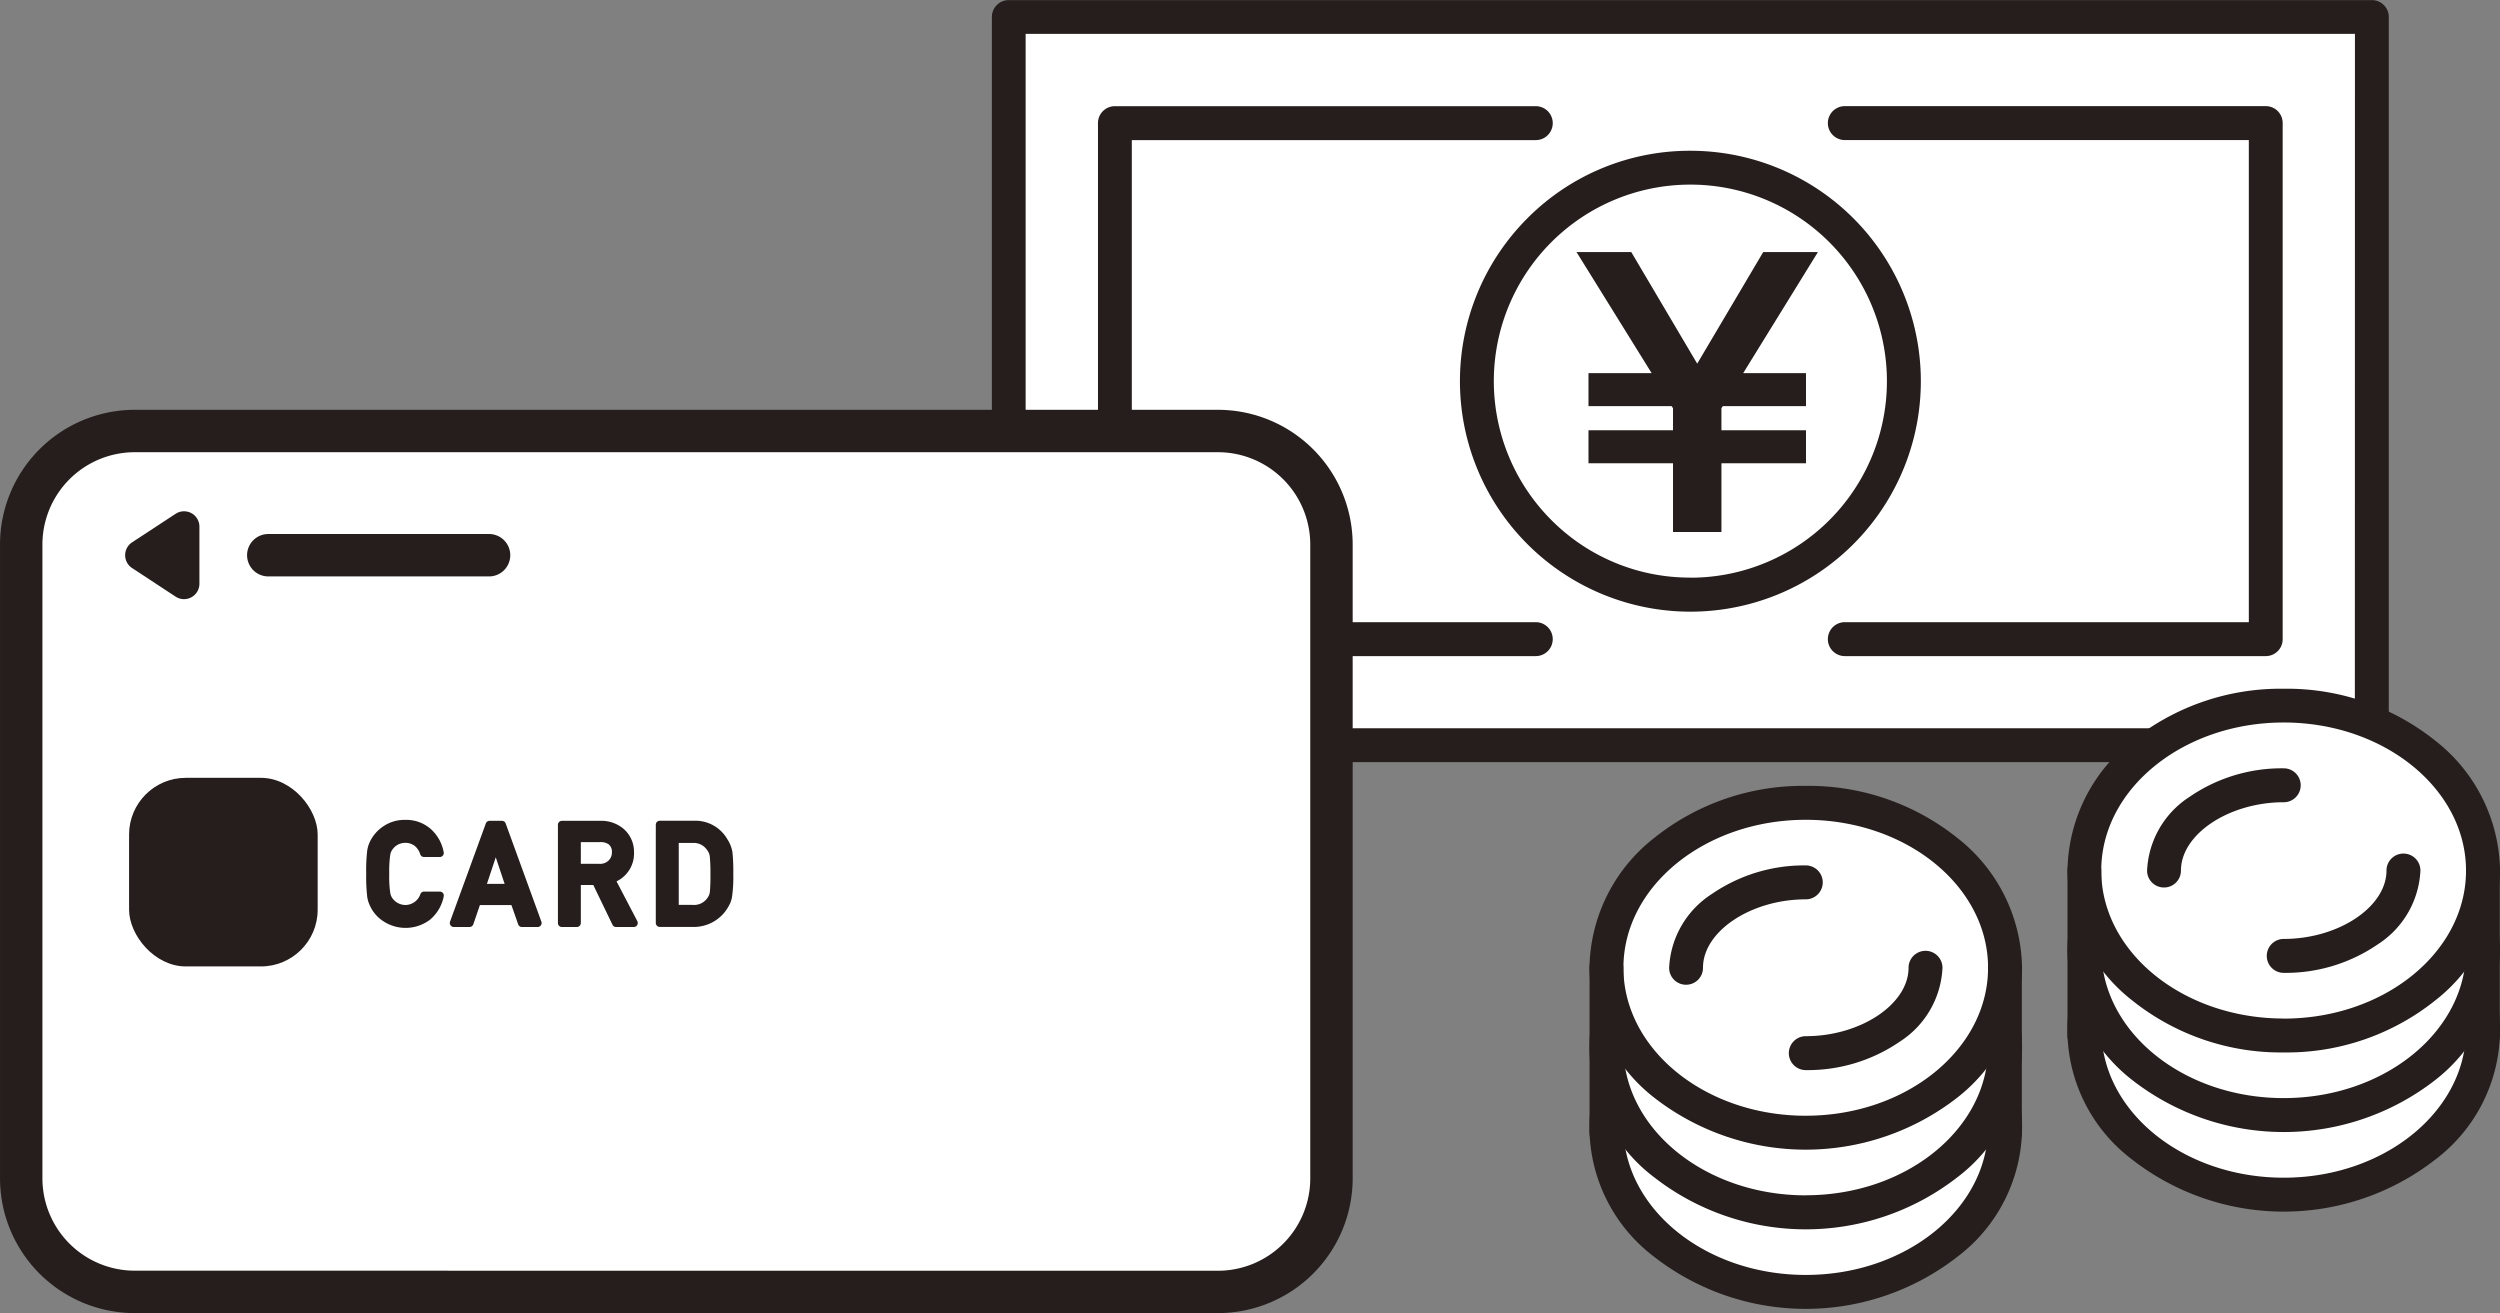
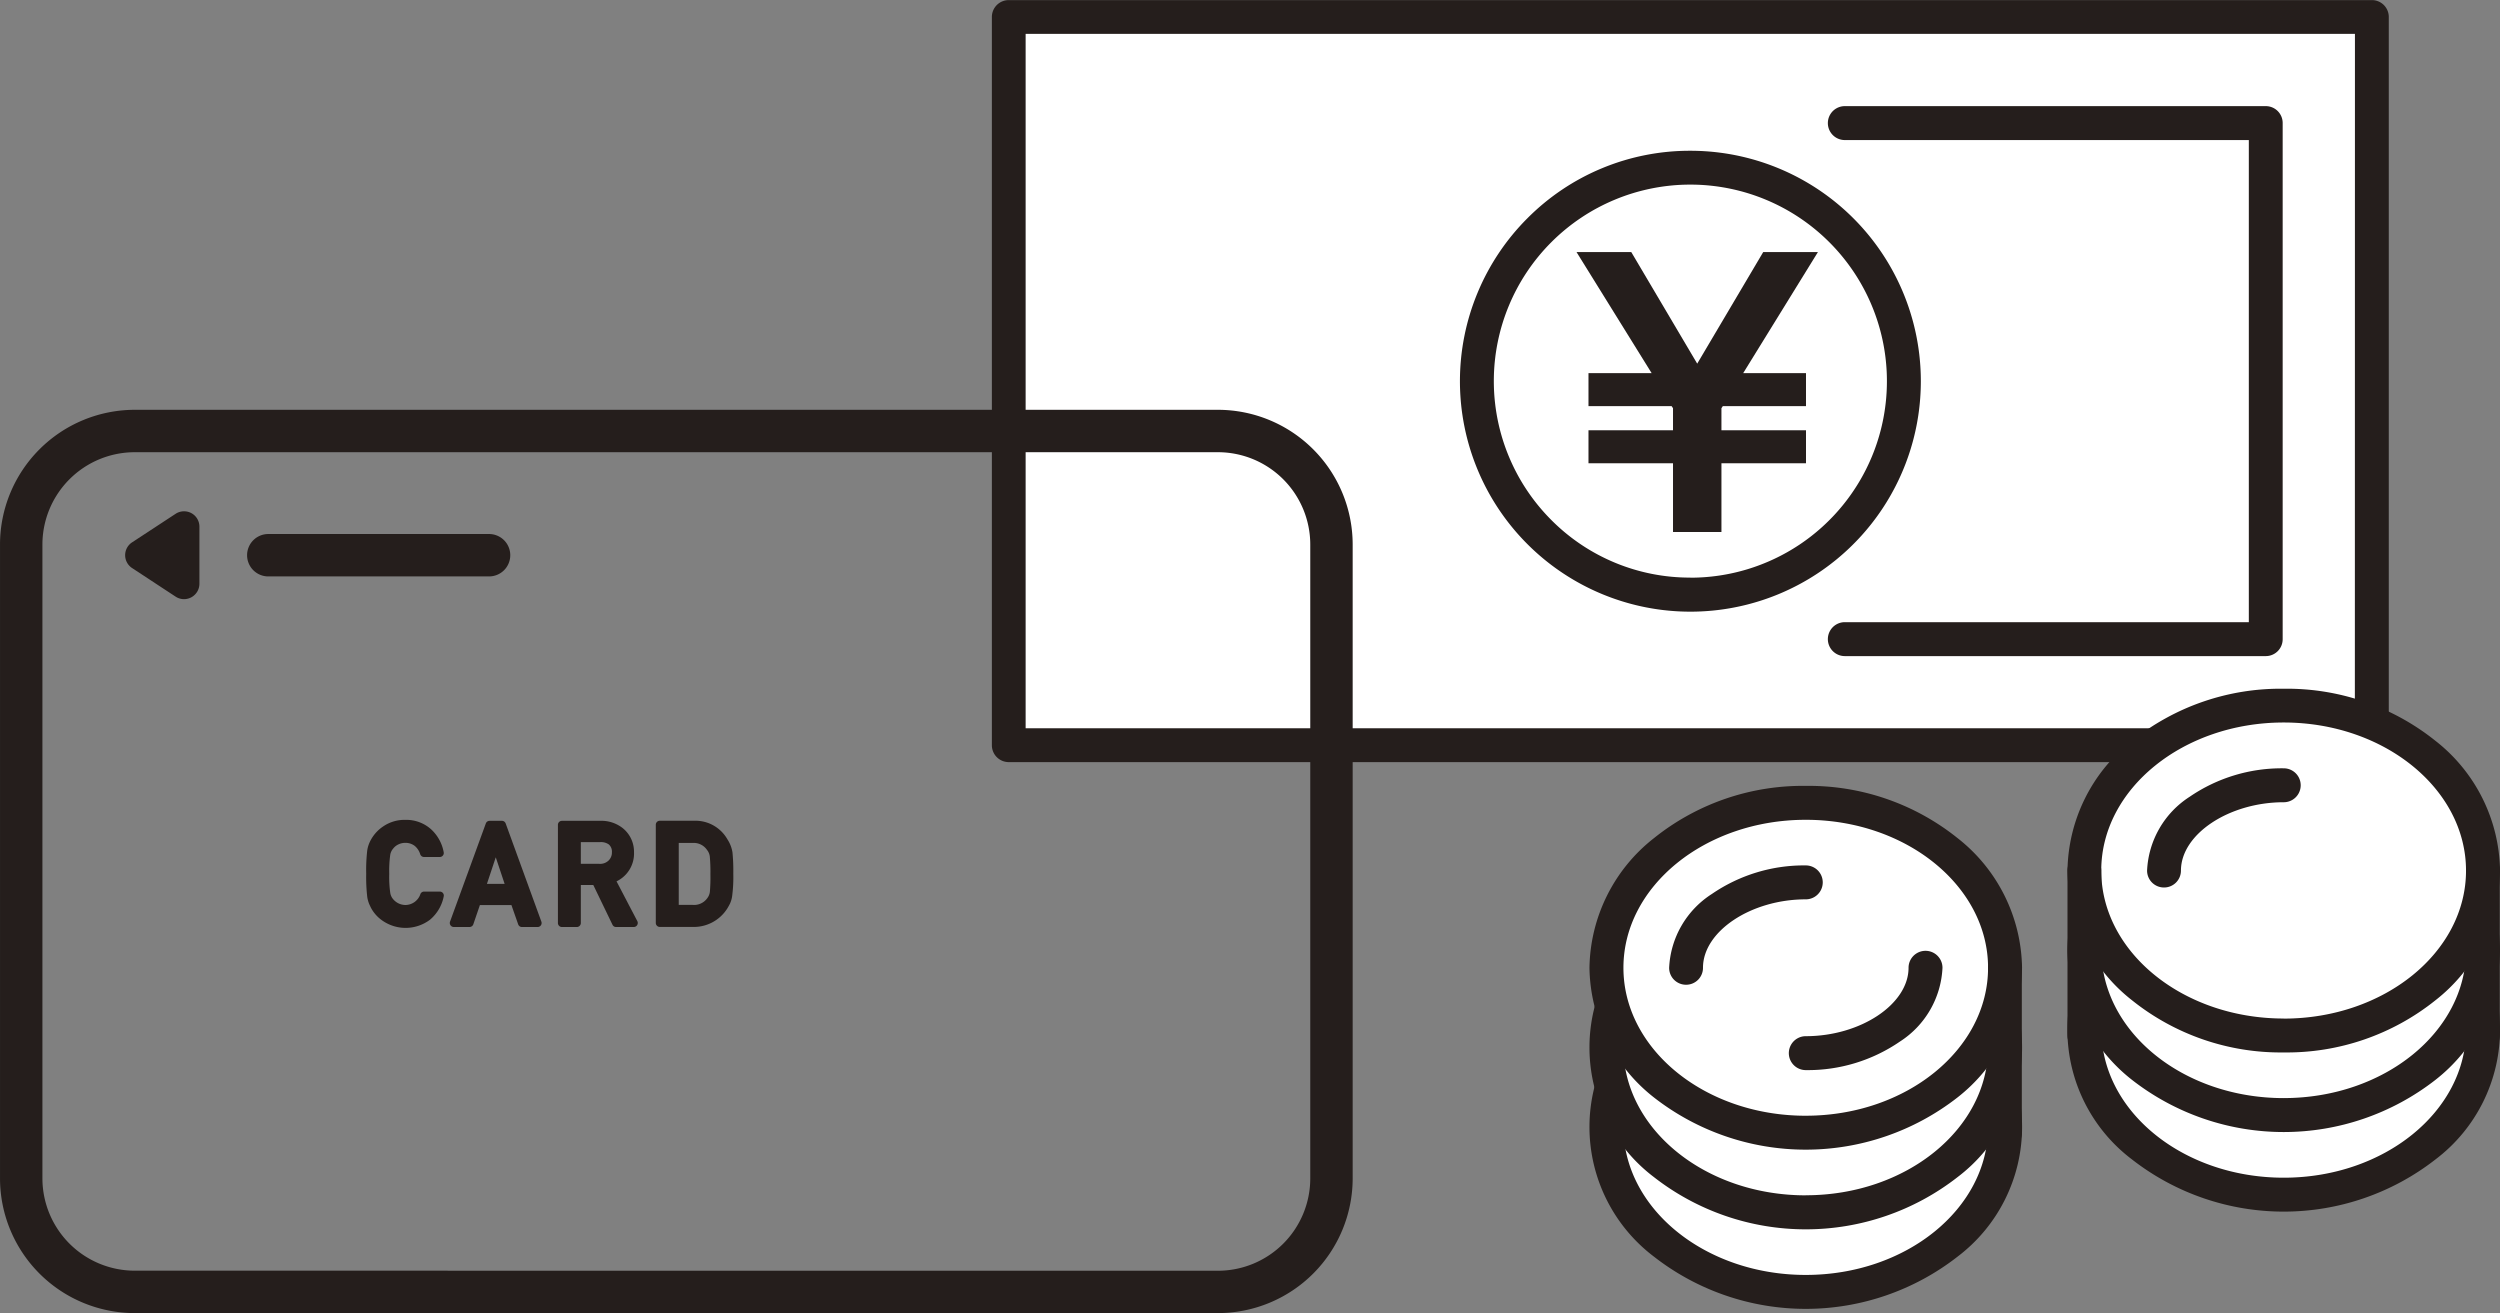
<svg xmlns="http://www.w3.org/2000/svg" width="148.094" height="77.784" viewBox="0 0 148.094 77.784">
  <rect x="0" y="0" width="148.094" height="77.784" fill="#808080" stroke="none" />
  <defs>
    <style>
      .cls-1 {
        fill: #fff;
      }

      .cls-2 {
        fill: #251e1c;
      }
    </style>
  </defs>
  <g id="アートワーク_81" data-name="アートワーク 81" transform="translate(74.173 38.767)">
    <g id="グループ_2725" data-name="グループ 2725" transform="translate(-72.916 -37.761)">
      <g id="グループ_2722" data-name="グループ 2722" transform="translate(58.499)">
        <rect id="長方形_897" data-name="長方形 897" class="cls-1" width="80.75" height="43.14" />
        <path id="長方形_897_-_アウトライン" data-name="長方形 897 - アウトライン" class="cls-2" d="M0-1H80.75a1,1,0,0,1,1,1V43.14a1,1,0,0,1-1,1H0a1,1,0,0,1-1-1V0A1,1,0,0,1,0-1ZM79.745,1H1V42.136h78.74Z" />
-         <path id="パス_10306" data-name="パス 10306" class="cls-2" d="M51.222,34.476H26.289a1,1,0,0,1-1-1V2.9a1,1,0,0,1,1-1H51.223a1,1,0,0,1,0,2.01H27.293V32.466H51.222a1,1,0,0,1,0,2.01Z" transform="translate(-20.003 3.384)" />
        <path id="パス_10307" data-name="パス 10307" class="cls-2" d="M68.437,34.476H43.5a1,1,0,0,1,0-2.01H67.432V3.907H43.5a1,1,0,0,1,0-2.01H68.437a1,1,0,0,1,1,1V33.471A1,1,0,0,1,68.437,34.476Z" transform="translate(6.027 3.384)" />
        <path id="楕円形_117" data-name="楕円形 117" class="cls-2" d="M12.645-1A13.65,13.65,0,0,1,26.3,12.645,13.65,13.65,0,0,1,2.993,22.3a13.65,13.65,0,0,1,0-19.3A13.561,13.561,0,0,1,12.645-1Zm0,25.29A11.64,11.64,0,0,0,20.876,4.414,11.64,11.64,0,0,0,4.414,20.876,11.564,11.564,0,0,0,12.645,24.285Z" transform="translate(27.73 8.925)" />
        <g id="グループ_2719" data-name="グループ 2719" transform="translate(33.634 13.927)">
          <path id="パス_10308" data-name="パス 10308" class="cls-2" d="M37.883,18.455V16.5H42.89V15.191l-.083-.123H37.883V13.114h3.741l-4.449-7.17h3.243l3.906,6.609,3.909-6.609h3.241l-4.426,7.17h3.72v1.954H45.842l-.083.123V16.5h5.009v1.952H45.759v4.075H42.89V18.455Z" transform="translate(-37.175 -5.944)" />
        </g>
        <g id="グループ_2720" data-name="グループ 2720" transform="translate(35.405 46.553)">
          <path id="パス_10309" data-name="パス 10309" class="cls-1" d="M49.687,22.684c-6.522,0-11.807,4.376-11.807,9.772s5.286,9.77,11.807,9.77,11.81-4.374,11.81-9.77S56.209,22.684,49.687,22.684Z" transform="translate(-37.88 -13.256)" />
          <path id="パス_10309_-_アウトライン" data-name="パス 10309 - アウトライン" class="cls-2" d="M49.687,21.679a14.08,14.08,0,0,1,8.991,3.093,9.631,9.631,0,0,1,0,15.367,14.616,14.616,0,0,1-17.981,0,9.633,9.633,0,0,1,0-15.366A14.076,14.076,0,0,1,49.687,21.679Zm0,19.542c5.958,0,10.8-3.932,10.8-8.765s-4.847-8.767-10.8-8.767-10.8,3.933-10.8,8.767S43.731,41.221,49.687,41.221Z" transform="translate(-37.88 -13.256)" />
          <path id="パス_10310" data-name="パス 10310" class="cls-1" d="M49.687,20.808c-6.522,0-11.807,4.374-11.807,9.77s5.286,9.77,11.807,9.77,11.81-4.374,11.81-9.77S56.209,20.808,49.687,20.808Z" transform="translate(-37.88 -16.093)" />
          <path id="パス_10310_-_アウトライン" data-name="パス 10310 - アウトライン" class="cls-2" d="M49.687,19.8A14.083,14.083,0,0,1,58.678,22.9a9.63,9.63,0,0,1,0,15.365,14.616,14.616,0,0,1-17.981,0,9.632,9.632,0,0,1,0-15.365A14.079,14.079,0,0,1,49.687,19.8Zm0,19.539c5.958,0,10.8-3.932,10.8-8.765s-4.847-8.765-10.8-8.765-10.8,3.932-10.8,8.765S43.731,39.343,49.687,39.343Z" transform="translate(-37.88 -16.093)" />
          <path id="パス_10311" data-name="パス 10311" class="cls-1" d="M49.687,18.931c-6.522,0-11.807,4.374-11.807,9.77s5.286,9.77,11.807,9.77S61.5,34.1,61.5,28.7,56.209,18.931,49.687,18.931Z" transform="translate(-37.88 -18.931)" />
          <path id="パス_10311_-_アウトライン" data-name="パス 10311 - アウトライン" class="cls-2" d="M49.687,17.926a14.083,14.083,0,0,1,8.991,3.092A9.932,9.932,0,0,1,62.5,28.7a9.932,9.932,0,0,1-3.824,7.683,14.616,14.616,0,0,1-17.981,0A9.933,9.933,0,0,1,36.875,28.7,9.933,9.933,0,0,1,40.7,21.018,14.079,14.079,0,0,1,49.687,17.926Zm0,19.539c5.958,0,10.8-3.932,10.8-8.765s-4.847-8.765-10.8-8.765-10.8,3.932-10.8,8.765S43.731,37.466,49.687,37.466Z" transform="translate(-37.88 -18.931)" />
          <path id="パス_10312" data-name="パス 10312" class="cls-2" d="M42.581,28.882a1,1,0,0,1,0-2.01c3.243,0,6.087-1.894,6.087-4.052a1,1,0,1,1,2.01,0,5.493,5.493,0,0,1-2.526,4.374A9.645,9.645,0,0,1,42.581,28.882Z" transform="translate(-30.771 -13.05)" />
          <path id="パス_10313" data-name="パス 10313" class="cls-2" d="M39.757,26.869a1,1,0,0,1-1-1,5.492,5.492,0,0,1,2.526-4.374A9.65,9.65,0,0,1,46.851,19.8a1,1,0,0,1,0,2.01c-3.244,0-6.089,1.894-6.089,4.052A1,1,0,0,1,39.757,26.869Z" transform="translate(-35.042 -16.094)" />
-           <path id="線_87" data-name="線 87" class="cls-2" d="M0,10.775a1,1,0,0,1-1-1V0A1,1,0,0,1,0-1,1,1,0,0,1,1,0v9.77A1,1,0,0,1,0,10.775Z" transform="translate(0 9.77)" />
          <path id="線_88" data-name="線 88" class="cls-2" d="M0,10.775a1,1,0,0,1-1-1V0A1,1,0,0,1,0-1,1,1,0,0,1,1,0v9.77A1,1,0,0,1,0,10.775Z" transform="translate(23.607 9.77)" />
        </g>
        <g id="グループ_2721" data-name="グループ 2721" transform="translate(63.717 40.793)">
          <path id="パス_10314" data-name="パス 10314" class="cls-1" d="M60.96,20.392c-6.522,0-11.81,4.374-11.81,9.77s5.288,9.77,11.81,9.77,11.807-4.374,11.807-9.77S67.481,20.392,60.96,20.392Z" transform="translate(-49.15 -10.962)" />
          <path id="パス_10314_-_アウトライン" data-name="パス 10314 - アウトライン" class="cls-2" d="M60.96,19.387a14.079,14.079,0,0,1,8.99,3.092,9.632,9.632,0,0,1,0,15.365,14.616,14.616,0,0,1-17.981,0,9.63,9.63,0,0,1,0-15.365A14.083,14.083,0,0,1,60.96,19.387Zm0,19.54c5.956,0,10.8-3.932,10.8-8.765S66.916,21.4,60.96,21.4s-10.8,3.932-10.8,8.765S55,38.927,60.96,38.927Z" transform="translate(-49.15 -10.962)" />
          <path id="パス_10315" data-name="パス 10315" class="cls-1" d="M60.96,18.515c-6.522,0-11.81,4.374-11.81,9.77s5.288,9.77,11.81,9.77,11.807-4.374,11.807-9.77S67.481,18.515,60.96,18.515Z" transform="translate(-49.15 -13.8)" />
          <path id="パス_10315_-_アウトライン" data-name="パス 10315 - アウトライン" class="cls-2" d="M60.96,17.51a14.079,14.079,0,0,1,8.99,3.092,9.933,9.933,0,0,1,3.822,7.683,9.933,9.933,0,0,1-3.822,7.683,14.616,14.616,0,0,1-17.981,0,9.932,9.932,0,0,1-3.824-7.683A9.932,9.932,0,0,1,51.969,20.6,14.083,14.083,0,0,1,60.96,17.51Zm0,19.539c5.956,0,10.8-3.932,10.8-8.765s-4.846-8.765-10.8-8.765-10.8,3.932-10.8,8.765S55,37.05,60.96,37.05Z" transform="translate(-49.15 -13.8)" />
          <ellipse id="楕円形_118" data-name="楕円形 118" class="cls-1" cx="11.808" cy="9.771" rx="11.808" ry="9.771" transform="translate(0)" />
          <path id="楕円形_118_-_アウトライン" data-name="楕円形 118 - アウトライン" class="cls-2" d="M11.808-1A14.08,14.08,0,0,1,20.8,2.088a9.933,9.933,0,0,1,3.823,7.683A9.933,9.933,0,0,1,20.8,17.453a14.08,14.08,0,0,1-8.99,3.092,14.08,14.08,0,0,1-8.99-3.092A9.933,9.933,0,0,1-1,9.771,9.933,9.933,0,0,1,2.818,2.088,14.08,14.08,0,0,1,11.808-1Zm0,19.541c5.957,0,10.8-3.932,10.8-8.766S17.765,1,11.808,1,1,4.937,1,9.771,5.851,18.536,11.808,18.536Z" transform="translate(0)" />
-           <path id="パス_10316" data-name="パス 10316" class="cls-2" d="M53.851,26.589a1,1,0,1,1,0-2.01c3.243,0,6.087-1.894,6.087-4.052a1,1,0,1,1,2.01,0A5.493,5.493,0,0,1,59.422,24.9,9.645,9.645,0,0,1,53.851,26.589Z" transform="translate(-42.041 -10.758)" />
          <path id="パス_10317" data-name="パス 10317" class="cls-2" d="M51.027,24.574a1,1,0,0,1-1-1A5.489,5.489,0,0,1,52.549,19.2a9.654,9.654,0,0,1,5.573-1.686,1,1,0,1,1,0,2.01c-3.244,0-6.089,1.892-6.089,4.05A1,1,0,0,1,51.027,24.574Z" transform="translate(-46.312 -13.8)" />
          <path id="線_89" data-name="線 89" class="cls-2" d="M0,10.775a1,1,0,0,1-1-1V0A1,1,0,0,1,0-1,1,1,0,0,1,1,0V9.77A1,1,0,0,1,0,10.775Z" transform="translate(0 9.77)" />
          <path id="線_90" data-name="線 90" class="cls-2" d="M0,10.775a1,1,0,0,1-1-1V0A1,1,0,0,1,0-1,1,1,0,0,1,1,0V9.77A1,1,0,0,1,0,10.775Z" transform="translate(23.607 9.77)" />
        </g>
      </g>
      <g id="グループ_2724" data-name="グループ 2724" transform="translate(0 24.526)">
-         <rect id="長方形_898" data-name="長方形 898" class="cls-1" width="77.617" height="50.996" rx="6.722" />
        <path id="長方形_898_-_アウトライン" data-name="長方形 898 - アウトライン" class="cls-2" d="M6.722-1.256H70.894a7.987,7.987,0,0,1,7.978,7.978V44.274a7.987,7.987,0,0,1-7.978,7.978H6.722a7.987,7.987,0,0,1-7.978-7.978V6.722A7.987,7.987,0,0,1,6.722-1.256Zm64.172,51a5.472,5.472,0,0,0,5.466-5.466V6.722a5.472,5.472,0,0,0-5.466-5.466H6.722A5.472,5.472,0,0,0,1.256,6.722V44.274A5.472,5.472,0,0,0,6.722,49.74Z" />
        <g id="グループ_2723" data-name="グループ 2723" transform="translate(20.436 23.044)">
          <path id="パス_10318" data-name="パス 10318" class="cls-2" d="M10.238,21.022a.845.845,0,0,1,.289-.234.948.948,0,0,1,.42-.1.9.9,0,0,1,.565.183,1.035,1.035,0,0,1,.322.49.238.238,0,0,0,.226.166h.932a.236.236,0,0,0,.183-.085.231.231,0,0,0,.05-.2,2.431,2.431,0,0,0-.741-1.352,2.2,2.2,0,0,0-1.535-.563,2.236,2.236,0,0,0-1.276.367,2.27,2.27,0,0,0-.746.789,1.889,1.889,0,0,0-.229.641,10.162,10.162,0,0,0-.063,1.4A10.165,10.165,0,0,0,8.7,23.916a1.974,1.974,0,0,0,.1.367c.035.083.075.168.123.264a2.153,2.153,0,0,0,.751.8,2.4,2.4,0,0,0,2.741-.106,2.41,2.41,0,0,0,.811-1.374.235.235,0,0,0-.231-.291h-.932a.231.231,0,0,0-.214.138.948.948,0,0,1-.894.656.962.962,0,0,1-.726-.347.749.749,0,0,1-.171-.382A6.675,6.675,0,0,1,10,22.529a7.027,7.027,0,0,1,.058-1.125A.746.746,0,0,1,10.238,21.022Z" transform="translate(-8.635 -19.336)" />
          <path id="パス_10319" data-name="パス 10319" class="cls-2" d="M13.7,19.355h-.739a.236.236,0,0,0-.221.156L10.62,25.326a.238.238,0,0,0,.224.319h.932A.24.24,0,0,0,12,25.482l.389-1.138h1.867l.4,1.141a.235.235,0,0,0,.224.161h.927a.238.238,0,0,0,.224-.319l-2.115-5.816A.236.236,0,0,0,13.7,19.355Zm.153,3.733H12.806l.523-1.573Z" transform="translate(-5.654 -19.307)" />
          <path id="パス_10320" data-name="パス 10320" class="cls-2" d="M17.663,21.209A1.791,1.791,0,0,0,17,19.792a2.032,2.032,0,0,0-1.336-.437H13.392a.236.236,0,0,0-.236.236v5.816a.238.238,0,0,0,.236.239h.882a.24.24,0,0,0,.239-.239V23.158h.739l1.135,2.351a.232.232,0,0,0,.211.136h1.05a.239.239,0,0,0,.211-.349L16.628,22.94A1.827,1.827,0,0,0,17.663,21.209Zm-1.309.005a.657.657,0,0,1-.186.482.721.721,0,0,1-.563.206H14.513V20.616h1.141a.813.813,0,0,1,.51.133A.553.553,0,0,1,16.354,21.214Z" transform="translate(-1.799 -19.307)" />
          <path id="パス_10321" data-name="パス 10321" class="cls-2" d="M20.006,21.224a1.993,1.993,0,0,0-.3-.774,2.181,2.181,0,0,0-1.972-1.1H15.7a.236.236,0,0,0-.236.236v5.816a.238.238,0,0,0,.236.239h1.975a2.344,2.344,0,0,0,2.015-1.08,3.053,3.053,0,0,0,.181-.329,1.63,1.63,0,0,0,.111-.384,8.571,8.571,0,0,0,.073-1.352A11.289,11.289,0,0,0,20.006,21.224ZM18.7,22.53a9.869,9.869,0,0,1-.033,1.03.768.768,0,0,1-.151.374.963.963,0,0,1-.879.4h-.814V20.664h.819l.033,0a.948.948,0,0,1,.821.412.763.763,0,0,1,.168.4A10.443,10.443,0,0,1,18.7,22.53Z" transform="translate(1.691 -19.307)" />
        </g>
-         <rect id="長方形_899" data-name="長方形 899" class="cls-2" width="11.172" height="11.172" rx="3.361" transform="translate(6.389 20.545)" />
        <path id="パス_10322" data-name="パス 10322" class="cls-2" d="M6.875,12.166a.916.916,0,0,0-.937.04L3.363,13.894a.911.911,0,0,0,0,1.525L5.938,17.11a.912.912,0,0,0,.5.151.931.931,0,0,0,.435-.111.915.915,0,0,0,.477-.8V12.967A.911.911,0,0,0,6.875,12.166Z" transform="translate(3.206 -7.3)" />
        <path id="線_91" data-name="線 91" class="cls-2" d="M13.077,1.256H0A1.256,1.256,0,0,1-1.256,0,1.256,1.256,0,0,1,0-1.256H13.077A1.256,1.256,0,0,1,14.334,0,1.256,1.256,0,0,1,13.077,1.256Z" transform="translate(14.636 7.358)" />
      </g>
    </g>
  </g>
</svg>